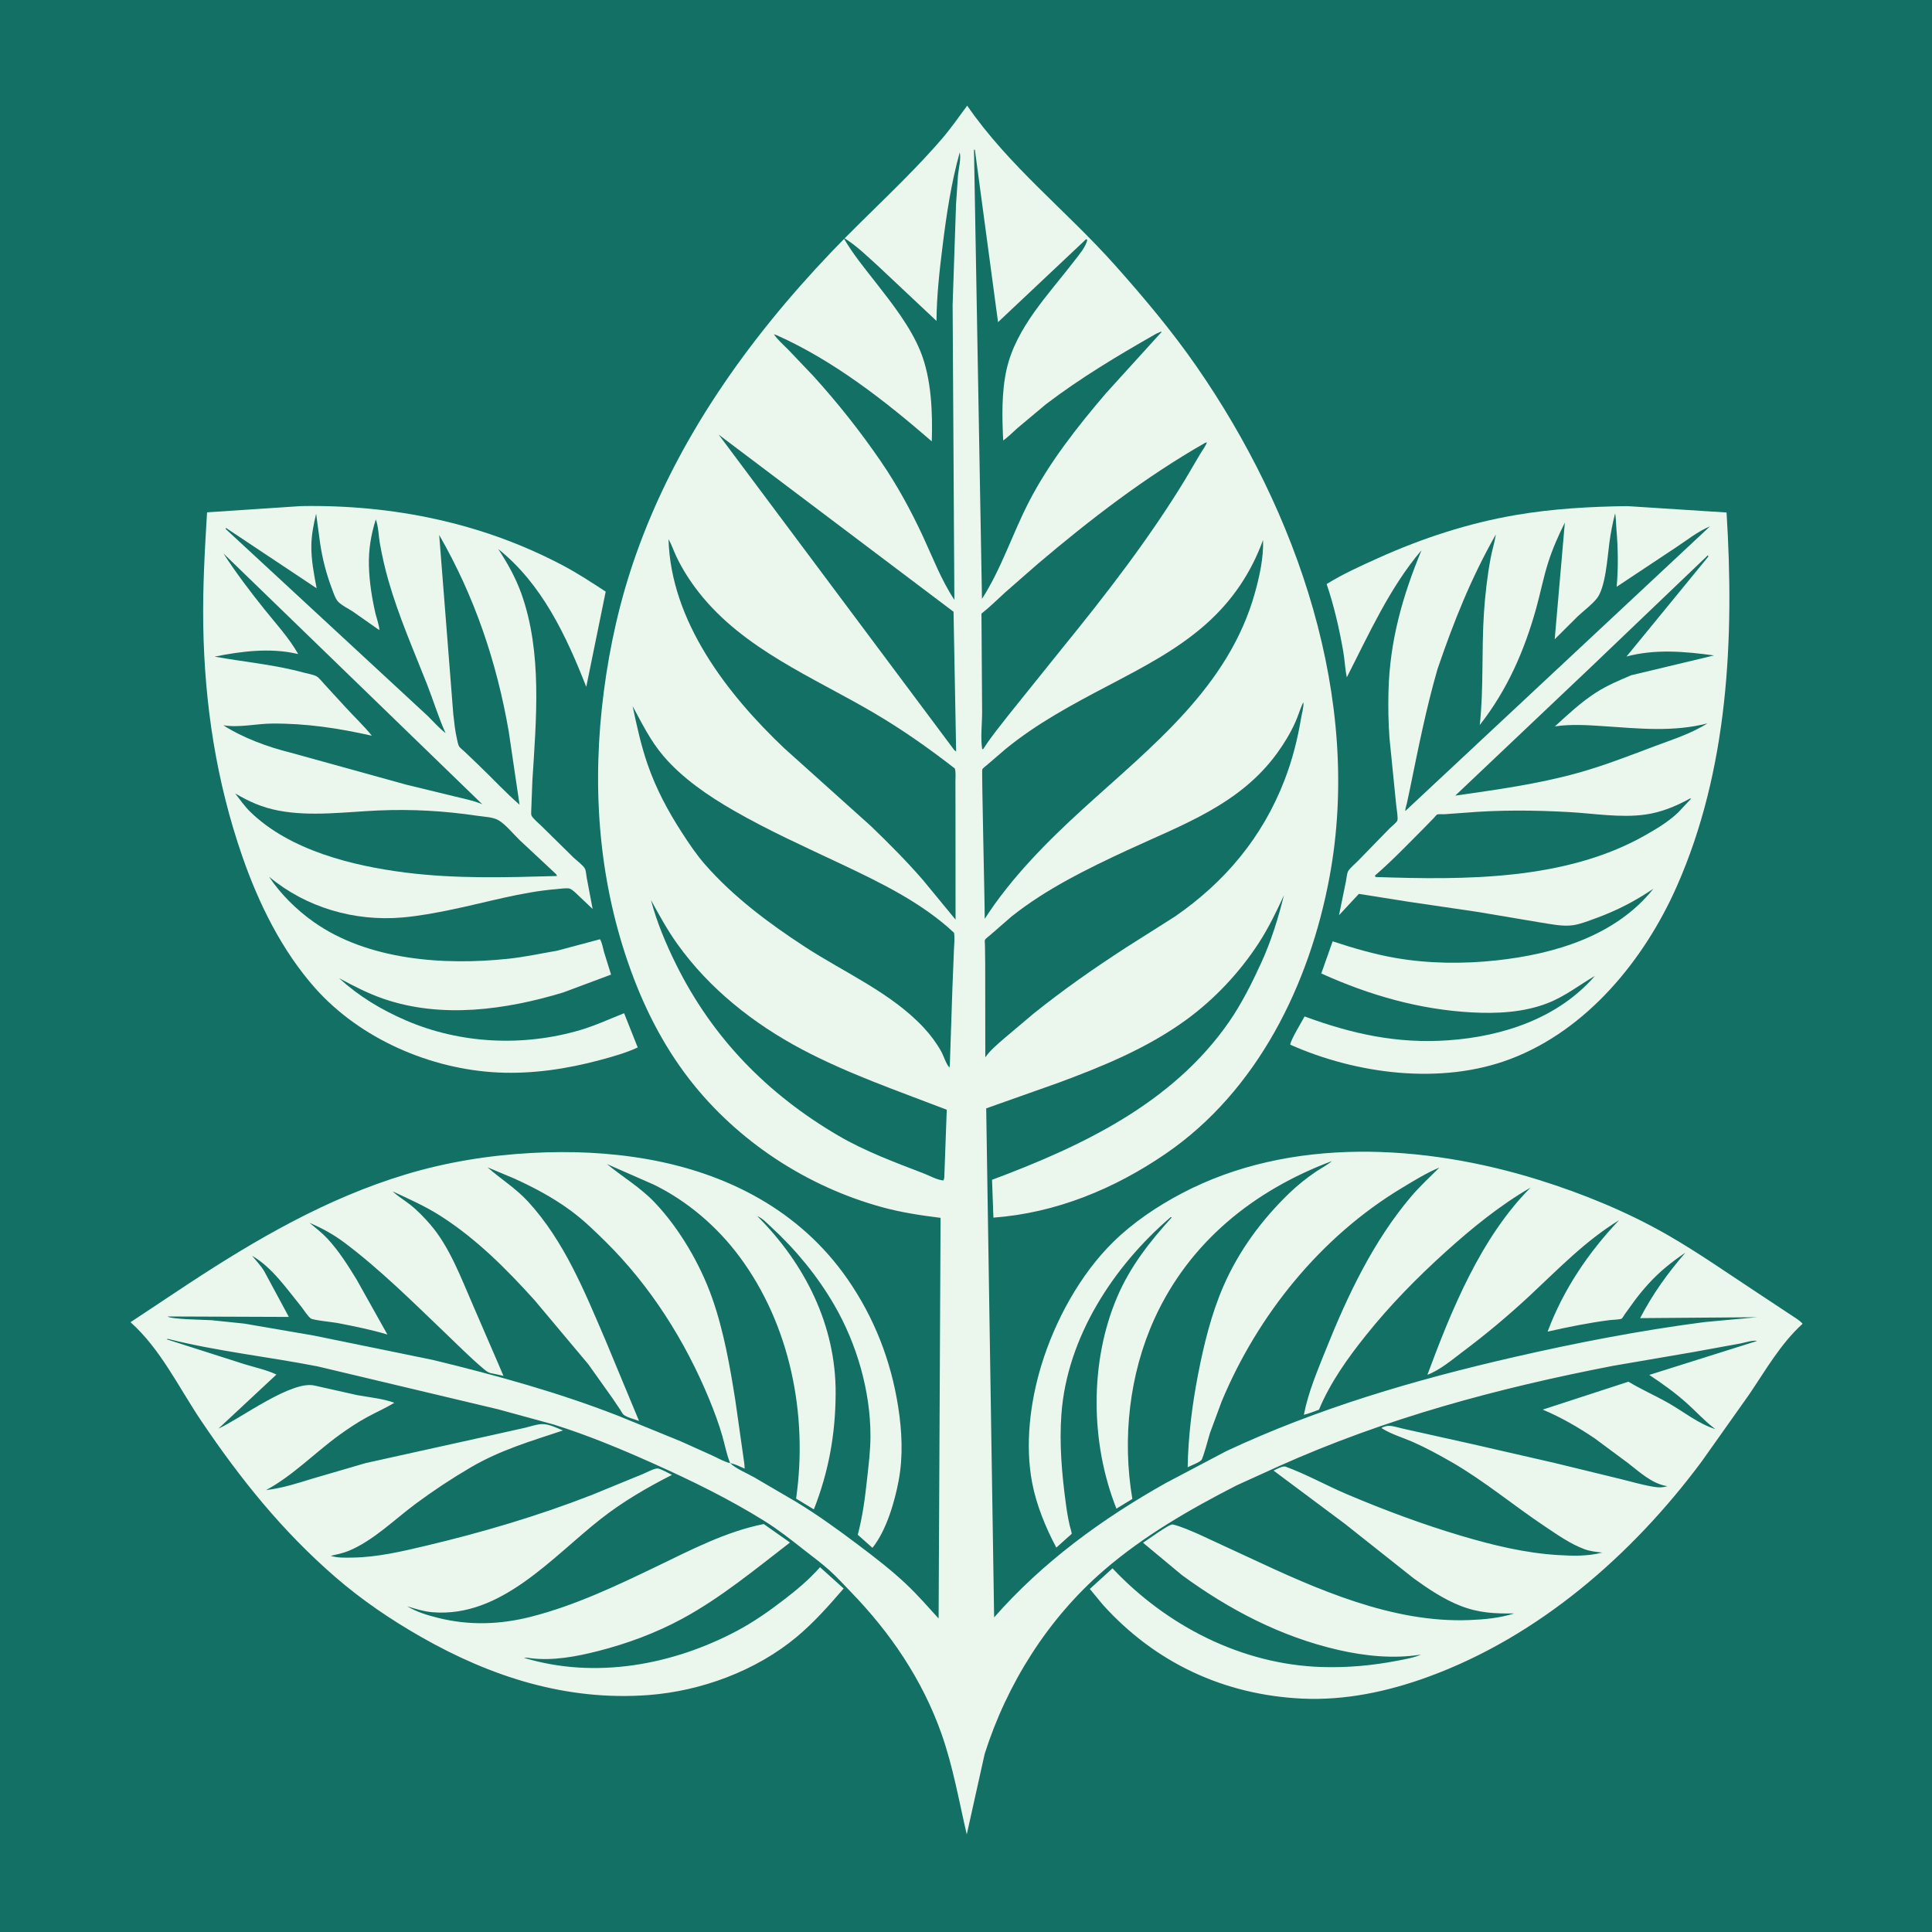
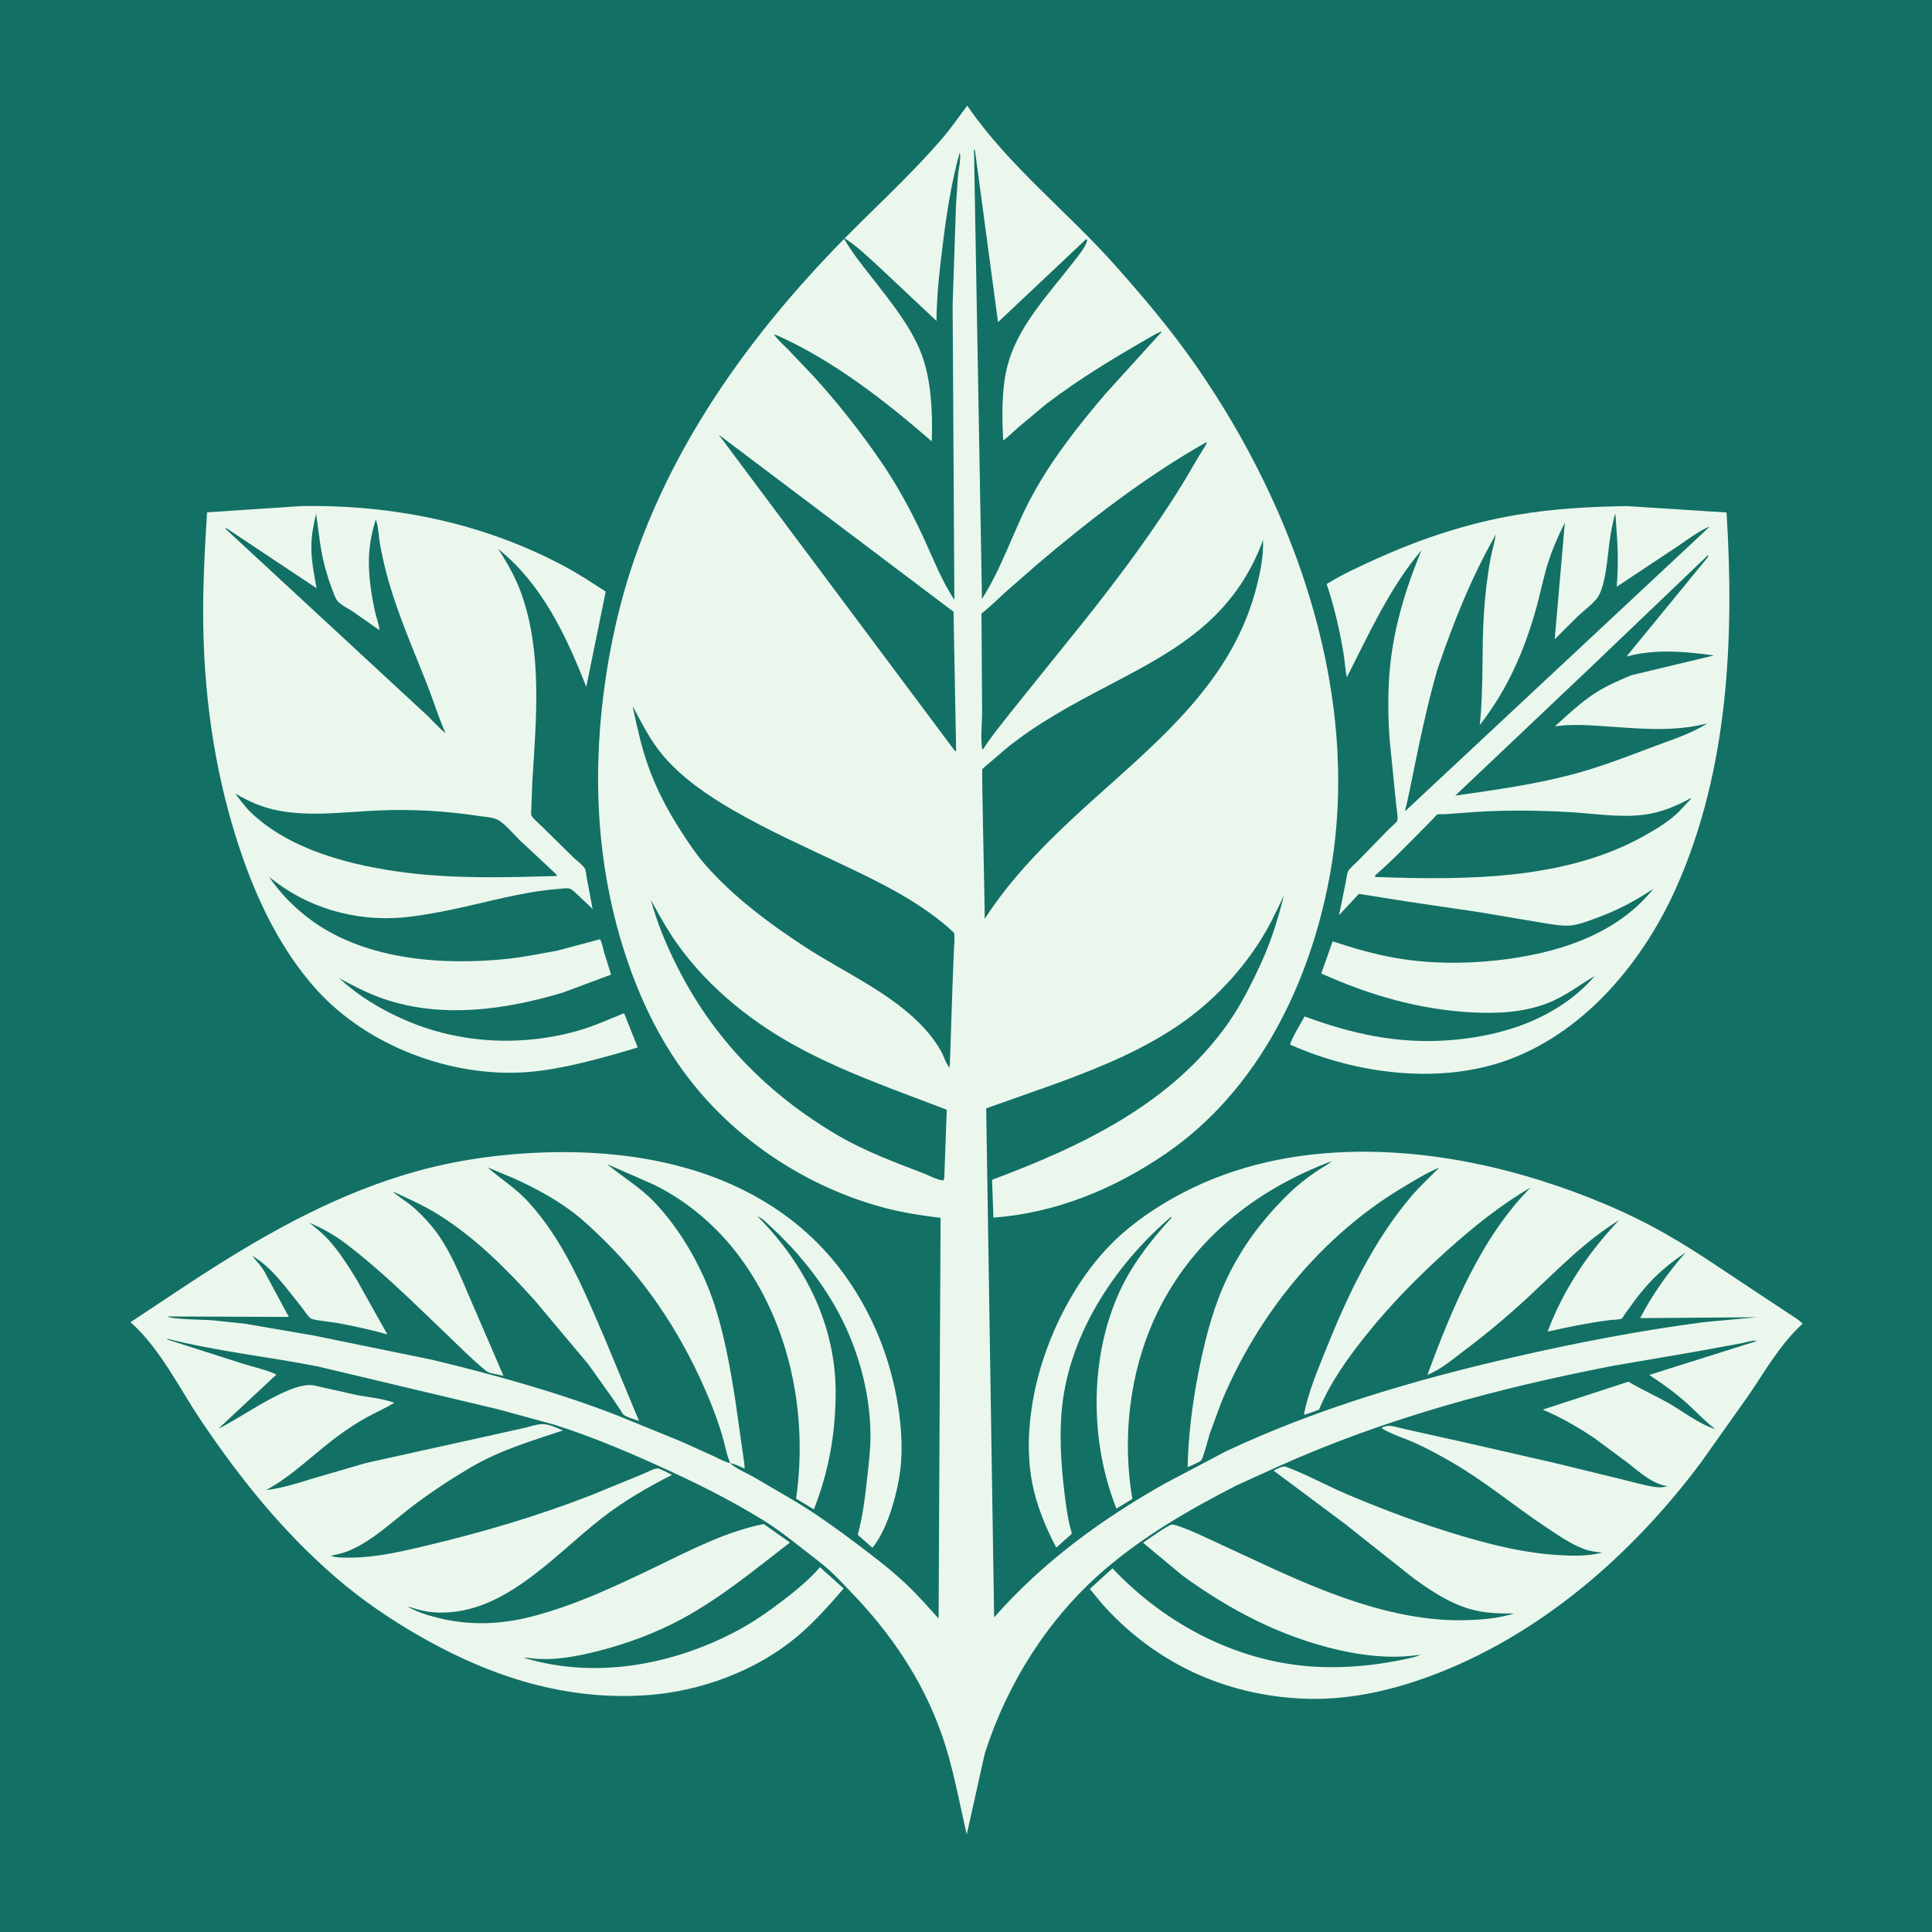
<svg xmlns="http://www.w3.org/2000/svg" version="1.1" style="display: block;" viewBox="0 0 2048 2048" width="1024" height="1024">
  <path transform="translate(0,0)" fill="rgb(19,112,101)" d="M -0 -0 L 2048 0 L 2048 2048 L -0 2048 L -0 -0 z" />
-   <path transform="translate(0,0)" fill="rgb(235,247,237)" d="M 319.053 536.47 C 415.74 534.793 510.882 554.005 596.664 599.394 C 612.372 607.705 627.201 617.436 642.067 627.14 L 621.465 728.087 C 600.352 674.209 574.443 618.833 528.14 581.991 C 537.877 596.862 546.636 612.391 552.633 629.172 C 575.034 691.856 568.39 762.644 564.325 827.91 L 563.218 856.891 C 563.23 858.533 562.796 863.017 563.323 864.282 C 564.726 867.647 571.055 872.667 573.786 875.407 L 608.038 909.141 C 611.073 912.001 618.197 917.292 620.05 920.795 C 621.15 922.873 621.512 928.183 621.986 930.639 L 628.214 963.566 L 609.33 945.666 C 607.979 944.58 605.54 942.433 603.963 941.989 C 600.659 941.06 593.928 942.157 590.367 942.444 C 552.391 945.509 515.363 956.689 478.16 964.329 C 461.262 967.799 443.949 971.033 426.758 972.546 C 375.909 977.023 324.545 962.092 285.214 929.369 C 297.429 947.829 314.517 964.601 332.551 977.343 C 390.045 1017.97 470.848 1023.57 538.74 1016.33 C 556.101 1014.48 573.113 1010.78 590.29 1007.84 L 636.011 995.642 C 638.277 999.246 639.115 1005.07 640.299 1009.21 L 647.751 1033.12 L 596.96 1052.07 C 536.156 1070.48 468.442 1079.91 407 1058.93 C 390.46 1053.29 374.804 1045.17 359.437 1036.93 C 380.666 1056.25 403.856 1070.23 430.12 1081.6 C 487.993 1106.64 554.606 1109.69 615 1091.93 C 631.05 1087.21 646.066 1080.18 661.583 1074.06 L 676.017 1110.35 C 663.25 1116.23 649.306 1120.13 635.749 1123.77 C 600.917 1133.11 564.27 1138.6 528.166 1136.9 C 456.585 1133.54 381.962 1101.31 334.131 1047.5 C 298.805 1007.76 274.179 957.728 256.871 907.836 C 229.351 828.508 216.842 746.792 215.456 662.996 C 214.794 622.919 217.074 583.082 219.485 543.108 L 319.053 536.47 z" />
+   <path transform="translate(0,0)" fill="rgb(235,247,237)" d="M 319.053 536.47 C 415.74 534.793 510.882 554.005 596.664 599.394 C 612.372 607.705 627.201 617.436 642.067 627.14 L 621.465 728.087 C 600.352 674.209 574.443 618.833 528.14 581.991 C 537.877 596.862 546.636 612.391 552.633 629.172 C 575.034 691.856 568.39 762.644 564.325 827.91 L 563.218 856.891 C 563.23 858.533 562.796 863.017 563.323 864.282 C 564.726 867.647 571.055 872.667 573.786 875.407 L 608.038 909.141 C 611.073 912.001 618.197 917.292 620.05 920.795 C 621.15 922.873 621.512 928.183 621.986 930.639 L 628.214 963.566 L 609.33 945.666 C 607.979 944.58 605.54 942.433 603.963 941.989 C 600.659 941.06 593.928 942.157 590.367 942.444 C 552.391 945.509 515.363 956.689 478.16 964.329 C 461.262 967.799 443.949 971.033 426.758 972.546 C 375.909 977.023 324.545 962.092 285.214 929.369 C 297.429 947.829 314.517 964.601 332.551 977.343 C 390.045 1017.97 470.848 1023.57 538.74 1016.33 C 556.101 1014.48 573.113 1010.78 590.29 1007.84 L 636.011 995.642 C 638.277 999.246 639.115 1005.07 640.299 1009.21 L 647.751 1033.12 L 596.96 1052.07 C 536.156 1070.48 468.442 1079.91 407 1058.93 C 390.46 1053.29 374.804 1045.17 359.437 1036.93 C 380.666 1056.25 403.856 1070.23 430.12 1081.6 C 487.993 1106.64 554.606 1109.69 615 1091.93 C 631.05 1087.21 646.066 1080.18 661.583 1074.06 L 676.017 1110.35 C 600.917 1133.11 564.27 1138.6 528.166 1136.9 C 456.585 1133.54 381.962 1101.31 334.131 1047.5 C 298.805 1007.76 274.179 957.728 256.871 907.836 C 229.351 828.508 216.842 746.792 215.456 662.996 C 214.794 622.919 217.074 583.082 219.485 543.108 L 319.053 536.47 z" />
  <path transform="translate(0,0)" fill="rgb(19,112,101)" d="M 335.115 544.598 L 339.255 575.275 C 341.724 592.293 345.918 608.481 352.049 624.562 C 353.574 628.56 355.3 634.224 358.078 637.418 C 361.596 641.461 369.296 645.131 373.971 648.216 L 402.034 667.924 C 402.775 665.65 398.79 653.741 398.058 650.569 C 394.245 634.044 391.56 617.018 391.063 600.038 C 390.56 582.855 393.242 566.903 398.354 550.595 C 401.213 557.932 401.278 568.233 402.708 576.173 C 405.086 589.38 408.075 602.631 411.78 615.526 C 422.552 653.027 438.201 688.767 452.513 724.972 C 459.33 742.216 464.692 760.275 472.326 777.14 C 465.581 771.915 459.612 765.124 453.56 759.097 L 239.213 560.73 L 239.5 559.599 L 335.635 623.582 C 332.79 608.411 329.814 593.531 330.056 578 C 330.233 566.655 332.459 555.583 335.115 544.598 z" />
-   <path transform="translate(0,0)" fill="rgb(19,112,101)" d="M 465.571 567.124 C 502.991 632.15 526.49 701.52 539.268 775.281 L 550.741 853.014 C 535.805 840.048 521.868 824.914 507.527 811.185 L 492.542 796.843 C 490.883 795.257 487.914 793.081 486.68 791.235 C 485.634 789.67 484.883 785.481 484.417 783.5 C 482.358 774.746 481.537 765.74 480.483 756.828 L 465.571 567.124 z" />
-   <path transform="translate(0,0)" fill="rgb(19,112,101)" d="M 236.843 586.66 L 511.197 852.502 C 501.665 848.497 491.022 846.521 481.008 844.027 L 430.635 831.781 L 308.062 797.844 C 284.136 791.963 257.285 782.114 236.646 768.75 C 252.851 771.696 271.536 767.123 288.166 767.007 C 324.794 766.75 358.601 771.881 394.195 779.907 C 385.478 769.116 375.28 759.629 365.962 749.371 L 343.334 724.701 C 341.193 722.454 338.205 718.378 335.504 716.914 C 331.938 714.981 326.236 714.158 322.275 713.074 C 290.856 704.477 259.401 701.805 227.495 696.06 C 255.487 690.381 285.892 686.576 314.18 692.899 L 316.125 693.344 C 306.39 676.247 292.755 661.4 280.458 646.095 C 265.317 627.252 249.953 606.948 236.843 586.66 z" />
  <path transform="translate(0,0)" fill="rgb(19,112,101)" d="M 249.294 841.092 C 264.496 849.938 277.659 855.864 295 859.222 C 329.295 865.862 366.343 860.642 401 859.136 C 437.015 857.572 471.384 859.595 507 864.891 C 513.526 865.861 522.653 866.103 528.45 869.505 C 536.081 873.983 544.299 884.239 550.933 890.621 L 589.5 926.653 L 590.5 928.602 C 536.956 930.094 483.3 931.724 430 924.982 C 373.44 917.828 307.298 901.394 265.41 860.701 C 259.436 854.897 254.393 847.685 249.294 841.092 z" />
  <path transform="translate(0,0)" fill="rgb(235,247,237)" d="M 1724.77 536.49 L 1830.22 543.271 C 1838.53 676.382 1832.15 816.042 1777.42 939.721 C 1743.08 1017.31 1682.52 1091.61 1601.32 1122.5 C 1527.86 1150.44 1438.09 1138.67 1367.72 1107.41 C 1367.9 1102.65 1379.98 1083.06 1382.92 1077.48 C 1433.32 1096 1480.83 1106.53 1534.88 1102.79 C 1592.84 1098.76 1651.75 1079.48 1690.72 1034.44 C 1673.6 1044.52 1658.64 1056.48 1639.84 1063.65 C 1614.72 1073.22 1587.14 1074.62 1560.56 1073.2 C 1504.49 1070.21 1451.61 1054.97 1400.61 1031.91 L 1412.66 997.848 C 1434.52 1005.04 1456.79 1011.58 1479.49 1015.5 C 1514.7 1021.58 1551.52 1021.9 1587 1017.98 C 1648.26 1011.22 1712.9 991.992 1752.66 942.123 C 1732.96 955.357 1713.93 965.255 1691.58 973.379 C 1683.91 976.164 1675.58 979.547 1667.5 980.762 C 1656.48 982.418 1643.19 979.424 1632.32 977.772 L 1566.13 966.625 L 1494 956.029 L 1440.44 947.549 L 1419.41 970.157 L 1426.78 934.14 C 1427.34 931.48 1427.77 925.797 1429.04 923.556 C 1430.91 920.24 1436.45 915.738 1439.24 912.831 L 1473.17 878.004 C 1475.04 876.125 1480.09 872.202 1481.16 869.995 C 1482.31 867.625 1480.33 856.552 1480.02 853.313 L 1472.93 782.574 C 1471.72 766.015 1471.41 749.327 1471.85 732.731 C 1473.25 679.384 1486.59 632.367 1506.83 583.298 C 1473.36 622.427 1450.93 672.48 1427.69 717.958 C 1425.79 708.925 1425.44 699.323 1423.83 690.152 C 1419.73 666.671 1413.99 641.667 1406.29 619.113 C 1423.29 608.501 1442.77 599.755 1461.02 591.528 C 1507.56 570.538 1556.92 554.411 1607.31 545.848 C 1646.23 539.233 1685.36 537.043 1724.77 536.49 z" />
  <path transform="translate(0,0)" fill="rgb(19,112,101)" d="M 1686.67 706.892 L 1810.5 588.513 L 1810.89 590 L 1724.17 695.93 C 1754.72 687.76 1786.01 690.573 1816.93 694.786 L 1729.19 715.78 C 1716.31 721.22 1703.84 726.483 1692 734.032 C 1676.07 744.183 1662.16 757.341 1648.24 770.016 C 1665.16 767.406 1683.5 768.675 1700.53 769.815 C 1737.43 772.286 1773.56 776.171 1809.89 766.813 C 1792.81 777.702 1772.3 784.115 1753.37 791.246 C 1726.79 801.264 1700.16 811.646 1672.77 819.28 C 1630.07 831.184 1586.37 837.1 1542.61 843.413 L 1686.67 706.892 z" />
  <path transform="translate(0,0)" fill="rgb(19,112,101)" d="M 1791.3 846.5 L 1792.68 846.566 L 1778.76 861.435 C 1768.33 871.255 1755.98 878.633 1743.58 885.65 C 1659.09 933.433 1552.5 932.853 1458.08 929.65 L 1457.5 928.14 C 1475.04 913.015 1491.59 895.773 1507.94 879.346 L 1519.69 867.335 C 1520.37 866.627 1522.78 863.661 1523.51 863.351 C 1524.74 862.834 1529.4 863.197 1530.94 863.134 L 1552 861.601 C 1589.42 858.466 1625.87 858.764 1663.34 860.84 C 1689.58 862.294 1717.67 867.118 1743.8 863.513 C 1760.75 861.175 1776.43 854.761 1791.3 846.5 z" />
  <path transform="translate(0,0)" fill="rgb(19,112,101)" d="M 1712.12 544.115 C 1713.09 549.817 1713.03 555.812 1713.52 561.591 C 1715.22 581.877 1715.52 601.709 1713.73 622.008 L 1775.99 580.685 C 1787.54 573.176 1799.92 563.105 1812.64 557.981 L 1489.68 859.717 C 1489.52 857.51 1490.72 854.312 1491.23 852.094 L 1494.58 836.379 C 1503.31 793.749 1511.67 751.342 1523.75 709.487 C 1540.89 659.206 1559.38 612.75 1585.69 566.479 C 1584.36 575.032 1581.64 583.47 1580.06 592.013 C 1576.56 610.843 1574.38 630.028 1573.08 649.138 C 1570.39 688.942 1572.91 728.918 1568.61 768.555 C 1597.83 731.216 1615.92 689.88 1628.53 644.454 C 1632.93 628.58 1636.05 612.3 1641.02 596.6 C 1645.7 581.781 1651.94 567.813 1658.81 553.91 L 1648.06 677.633 L 1672.6 653.206 C 1679.07 647.21 1686.82 641.491 1692.43 634.765 C 1702.01 623.274 1703.95 590.576 1705.98 575.5 C 1707.4 564.936 1709.44 554.43 1712.12 544.115 z" />
  <path transform="translate(0,0)" fill="rgb(235,247,237)" d="M 773.998 1550.99 C 780.604 1557.21 791.213 1561.34 799.25 1565.9 L 844.745 1592.51 C 866.827 1605.99 888.114 1621.35 908.775 1636.91 C 926.526 1650.28 944.514 1664.04 960.692 1679.32 C 972.868 1690.81 983.701 1703.32 994.959 1715.67 L 997.047 1290.97 C 976.166 1288.38 955.581 1285.28 935.251 1279.72 C 855.348 1257.89 781.663 1209.71 730.849 1144.15 C 702.082 1107.04 681.301 1065.25 665.967 1021 C 633.756 928.06 627.466 830.66 640.017 733.531 C 646.397 684.16 657.216 636.096 673.714 589.092 C 716.565 467 792.468 360.302 881.186 267.241 C 919.579 226.968 961.82 189.615 998.174 147.496 C 1007.86 136.273 1016.43 123.895 1025.27 111.991 C 1069.22 175.89 1130.73 223.629 1181.99 281.154 C 1212.36 315.238 1242.29 350.845 1268.31 388.377 C 1375.26 542.648 1444.37 740.877 1409.39 929.45 C 1388.28 1043.26 1333.05 1156.43 1235.4 1223.18 C 1181 1260.37 1119.18 1285.87 1053.07 1290.74 L 1051.6 1250.65 C 1146.88 1215.06 1242.89 1169.56 1302.64 1083.5 C 1316.05 1064.18 1327.22 1041.92 1337.01 1020.52 C 1347.45 997.707 1354.98 973.36 1361.02 949.058 C 1353 966.472 1344.8 983.5 1334.34 999.614 C 1313.96 1031.04 1286.88 1059.76 1256.5 1081.72 C 1215.63 1111.26 1168.68 1130.51 1121.7 1147.88 L 1045.41 1174.91 L 1053.82 1714.5 C 1105.39 1655.8 1168.09 1610.05 1235.95 1571.99 L 1299.53 1538.44 C 1396.6 1492.88 1499.64 1462.77 1603.87 1438.82 C 1670.57 1423.49 1738.77 1410.31 1806.66 1401.48 L 1862.5 1396.31 L 1738.6 1397.27 C 1751.93 1371.7 1767.72 1349.64 1786.6 1327.88 C 1771.92 1337.82 1758.95 1348.12 1747.07 1361.32 C 1741.9 1367.06 1737 1372.96 1732.41 1379.19 L 1722.15 1393.4 C 1721.4 1394.45 1719.91 1397.25 1719.02 1397.81 C 1717.32 1398.88 1709.11 1399.01 1706.74 1399.31 C 1684.52 1402.16 1662.39 1406.65 1640.54 1411.57 C 1657.08 1367.24 1683.79 1327.58 1716.27 1293.49 C 1680.44 1315.41 1652.27 1344.88 1621.79 1373.28 C 1599.07 1394.44 1575.64 1414.08 1550.82 1432.69 C 1539.12 1441.47 1526.85 1452.1 1513.1 1457.37 C 1538.73 1388.35 1569.76 1311.86 1622.46 1258.91 C 1590.38 1277.38 1560.19 1301.95 1532.75 1326.71 C 1502.2 1354.27 1473.59 1383.42 1447.88 1415.57 C 1428.69 1439.57 1409.95 1465.79 1398.15 1494.34 C 1392.91 1496.2 1387.55 1498.49 1382.14 1499.74 C 1386.78 1475.74 1396.71 1452.53 1405.79 1429.89 C 1428.63 1372.93 1455.88 1315.46 1495.95 1268.27 C 1505.31 1257.26 1515.64 1247.83 1525.8 1237.67 C 1512.18 1243.26 1498.5 1251.79 1485.84 1259.41 C 1400.16 1311 1333.22 1393.79 1294.92 1485.84 L 1282.59 1519.18 C 1281.17 1523.53 1275.46 1545.72 1273.46 1547.81 C 1270.94 1550.46 1262.52 1553.5 1258.96 1555.35 C 1259.52 1522.78 1263.79 1488.94 1269.99 1456.99 C 1276.08 1425.65 1283.91 1393.35 1296.62 1363.99 C 1312.96 1326.23 1337.19 1293.31 1366.69 1264.83 C 1375.49 1256.34 1385.48 1248.37 1395.66 1241.56 C 1400.94 1238.03 1407.09 1234.94 1411.87 1230.79 C 1329.24 1261.8 1260.8 1316.57 1223.77 1397.94 C 1197.02 1456.71 1189.53 1525.36 1200.33 1588.92 L 1183.47 1599.22 C 1155.79 1529.66 1154.79 1443.53 1184.45 1374.43 C 1198.19 1342.4 1218.89 1316.05 1242.14 1290.5 L 1241 1290.19 C 1180.3 1342.24 1131.12 1417.51 1125.14 1499 C 1122.82 1530.64 1125.59 1562.31 1129.81 1593.67 C 1130.89 1601.68 1132.16 1609.54 1134 1617.41 C 1134.26 1618.54 1136.29 1625.22 1136.06 1625.9 C 1135.97 1626.17 1132.94 1628.69 1132.49 1629.1 L 1119.74 1640.53 C 1108.49 1619.37 1098.74 1595.69 1094.18 1572.08 C 1086.38 1531.7 1091.95 1486.53 1103.82 1447.46 C 1118.17 1400.23 1144.89 1351 1180.33 1316.29 C 1201.16 1295.89 1226.48 1278.88 1252.21 1265.27 C 1367.82 1204.12 1510.25 1212.88 1631.69 1250.91 C 1678.26 1265.49 1725.07 1284.64 1767.43 1308.96 C 1800.57 1327.99 1831.85 1350.03 1863.78 1370.97 L 1897.19 1393.07 C 1901.47 1396.02 1907.47 1399.3 1910.83 1403.23 C 1887.43 1424.49 1871.7 1452.4 1854.07 1478.37 L 1803.61 1549.56 C 1729.99 1648.53 1630.85 1734.84 1513.91 1777.52 C 1471.24 1793.1 1426.07 1802.73 1380.46 1800.6 C 1297.61 1796.72 1224.7 1762.73 1169.09 1701.09 L 1155.27 1684.36 L 1179.3 1662.49 C 1236.77 1723.52 1316.51 1764.52 1401.24 1767.11 C 1428.32 1767.94 1454.91 1765.56 1481.5 1760.37 C 1489.74 1758.76 1498.73 1757.35 1506.39 1753.89 L 1505.52 1754.04 C 1476.83 1758.57 1446.74 1755.43 1418.61 1748.98 C 1357.88 1735.03 1302.97 1706.36 1252.95 1669.71 L 1211.64 1635.34 C 1216.2 1632.59 1239.72 1615.14 1243.16 1615.98 C 1252.7 1618.29 1261.76 1622.56 1270.77 1626.38 L 1324.56 1651.3 C 1396.43 1684.96 1476.47 1720.52 1557.31 1717.35 C 1573.62 1716.71 1589.51 1715.25 1605.13 1710.31 C 1584.59 1710.61 1567.63 1709.84 1548.23 1702.27 C 1530.6 1695.4 1513.98 1684.26 1498.69 1673.22 L 1425.72 1615.37 L 1350.04 1558.91 C 1353.03 1557.5 1359.74 1553.61 1362.79 1554.72 C 1384.84 1562.76 1406.14 1574.77 1427.86 1583.97 C 1467.55 1600.79 1508.7 1616.15 1550.04 1628.35 C 1583.18 1638.13 1616.59 1646.26 1651.2 1648.4 C 1667.29 1649.4 1682.76 1649.82 1698.49 1645.79 C 1692.03 1645.1 1685.61 1644.43 1679.49 1642.15 C 1664.58 1636.61 1651.32 1627.16 1638.16 1618.4 C 1604.85 1596.21 1573.4 1569.82 1538.74 1549.87 C 1525.5 1542.25 1511.89 1534.84 1497.93 1528.66 C 1487.51 1524.06 1474.37 1520.17 1464.81 1514.06 L 1465 1513.17 C 1467.21 1512.42 1469.9 1511.38 1472.24 1511.43 C 1477.82 1511.56 1484.2 1513.93 1489.74 1515 L 1561.12 1530.9 L 1648.39 1550.9 L 1716.82 1567.57 C 1729.36 1570.59 1741.85 1574.44 1754.62 1576.31 C 1759.31 1576.99 1762.98 1576.74 1767.5 1575.41 L 1765.94 1575.13 C 1750.75 1572.32 1737.81 1560.26 1725.9 1551.01 L 1690.31 1524.62 C 1672.94 1512.94 1654.69 1502.35 1635.36 1494.25 L 1726.21 1464.65 C 1739.8 1472.85 1754.3 1479.2 1768.09 1487 C 1784.5 1496.27 1800.27 1509.26 1818.32 1514.9 L 1816.93 1513.84 C 1806.57 1505.88 1797.79 1496.1 1788.07 1487.41 C 1775.6 1476.25 1762.21 1466.7 1748.29 1457.48 L 1862.49 1421.5 C 1858.6 1420.24 1849.38 1423.29 1844.96 1424.13 L 1794.58 1433.31 L 1709.62 1447.88 C 1587.18 1471.62 1468.64 1503.42 1354.68 1554.64 L 1310.69 1574.64 C 1261.04 1600.11 1212.57 1627.97 1170.16 1664.58 C 1110.91 1715.73 1067.46 1784.83 1043.82 1859.09 L 1024.81 1944.57 C 1016.43 1908.7 1010.33 1872.75 998.001 1837.83 C 977.716 1780.4 943.753 1730.57 901.571 1687.11 C 894.288 1679.61 887.074 1671.6 879.289 1664.63 C 870.702 1656.94 861.146 1649.91 852.078 1642.78 C 838.434 1632.05 824.727 1621.25 809.972 1612.08 C 772.677 1588.91 733.569 1569.76 693.569 1551.82 C 659.019 1536.32 623.158 1521.39 587 1510.06 L 528.067 1493.93 L 336.567 1448.4 C 283.973 1438.14 229.966 1432.38 178 1419.27 L 176.5 1419.68 L 258.902 1446.02 C 269.871 1449.42 282.753 1452.13 293.041 1457.08 L 231.557 1514.38 C 255.018 1503.8 309.599 1462.4 334 1468.88 L 378.684 1478.9 C 391.515 1481.23 405.807 1482.54 417.994 1486.97 C 408.773 1492.68 398.778 1496.99 389.257 1502.18 C 378.959 1507.78 369.074 1514.37 359.587 1521.24 C 333.513 1540.15 310.481 1564.22 282.045 1579.57 C 299.74 1577.41 314.865 1572.41 331.803 1567.24 L 387.688 1550.91 L 522.512 1521.08 L 557.097 1513.36 C 562.533 1512.07 568.717 1509.82 574.296 1509.61 C 581.697 1509.33 590.042 1513.59 596.785 1516.36 C 562.698 1527.68 530.49 1537.07 499.173 1555.38 C 478.927 1567.22 459.464 1580.09 440.63 1594.06 C 417.896 1610.93 395.872 1633.07 369.572 1644 C 363.569 1646.5 356.85 1647.75 350.538 1649.28 C 358.003 1651.54 365.744 1651.22 373.459 1651.12 C 399.992 1650.77 426.507 1644.5 452.217 1638.39 C 511.391 1624.33 569.925 1607.06 626.637 1584.99 L 681.278 1562.6 C 685.364 1560.94 692.925 1556.69 696.966 1556.64 C 699.892 1556.6 709.195 1561.94 712.34 1563.43 C 685.89 1576.84 660.206 1591.81 636.836 1610.15 C 584.902 1650.9 531.079 1715 458.595 1709.04 C 449.263 1708.27 440.443 1705.47 431.554 1702.69 C 441.875 1708.82 452.585 1712.06 464.185 1714.97 C 497.494 1723.32 530.253 1722.18 563.336 1713.7 C 609.302 1701.92 652.913 1681.26 695.52 1660.75 C 732.206 1643.09 769.362 1623.53 809.62 1615.54 L 837.42 1635.14 C 800.617 1663.45 764.436 1693.53 723.486 1715.76 C 695.374 1731.03 664.924 1742.29 633.962 1750.19 C 611.11 1756.03 586.132 1760.71 562.5 1757.78 L 560.15 1757.41 C 558.413 1757.12 557.165 1757.15 555.432 1757.36 C 630.913 1780.23 712.973 1765.08 781.518 1728.61 C 798.613 1719.51 814.955 1708.08 830.301 1696.32 C 843.96 1685.85 857.927 1674.31 869.249 1661.28 L 894.306 1683.88 C 878.614 1702.04 863.03 1719.72 844.556 1735.16 C 801.419 1771.23 742.977 1792.72 687.094 1796.85 C 600.704 1803.24 520.962 1777.74 446.514 1735.3 C 414.196 1716.87 383.656 1696.15 355.505 1671.77 C 299.288 1623.1 254.702 1567.58 213.247 1506.06 C 189.467 1470.78 170.39 1430.23 138.362 1401.58 L 199.257 1361.2 C 271.557 1313.66 346.246 1270.32 429.586 1245.08 C 473.128 1231.89 518.276 1224.64 563.658 1222.18 C 604.576 1219.96 645.646 1221.63 686.071 1228.75 C 771.296 1243.78 847.882 1283.34 898.115 1355.47 C 926.539 1396.29 944.378 1441.97 952.065 1491 C 956.136 1516.97 957.464 1543.52 952.618 1569.5 C 948.404 1592.09 939.446 1622.68 924.825 1640.76 L 909.275 1626.92 C 914.431 1607.35 916.902 1588.36 919.082 1568.31 C 920.723 1553.22 922.715 1537.68 922.733 1522.5 C 922.79 1474.61 908.284 1424.62 884.371 1383.38 C 866.596 1352.72 843.681 1324.86 817.659 1300.86 C 813.618 1297.13 808.028 1291.12 802.869 1289.26 C 853.232 1339.66 886.175 1404.82 885.823 1477.09 C 885.614 1520.11 878.51 1559.87 862.739 1600.01 L 843.892 1588.58 C 856.609 1499.9 837.656 1404.31 783.734 1331.89 C 760.095 1300.14 728.722 1273.24 693.163 1255.8 L 643.339 1233.92 C 660.219 1247.82 678.708 1258.57 693.985 1274.65 C 720.236 1302.28 742.234 1339.99 754.937 1376 C 767.188 1410.73 773.902 1448.91 779.592 1485.23 L 789.007 1551.5 L 789.39 1556.8 C 784.413 1554.62 779.369 1551.96 773.998 1550.99 z" />
  <path transform="translate(0,0)" fill="rgb(19,112,101)" d="M 690.046 954.089 C 698.82 970.071 707.347 985.775 717.99 1000.65 C 751.952 1048.12 798.579 1085.04 849.9 1112.27 C 898.789 1138.21 952.022 1156.49 1003.6 1176.36 L 1000.98 1248.5 L 1000.18 1251.33 C 994.002 1251.09 985.306 1246.26 979.343 1243.96 C 948.587 1232.12 917.033 1220.47 888.524 1203.76 C 813.508 1159.8 755.392 1100.47 716.658 1022.27 C 705.862 1000.47 696.231 977.666 690.046 954.089 z" />
  <path transform="translate(0,0)" fill="rgb(19,112,101)" d="M 1032.46 158.5 L 1033.46 159.061 L 1057.96 341.485 L 1151.37 253.5 L 1152.5 254.225 C 1151.51 261.17 1143.16 270.903 1138.93 276.423 C 1111.9 311.757 1077.09 346.907 1067.04 391.561 C 1061.59 415.789 1062.26 442.27 1063.41 466.953 C 1068.82 463.116 1073.73 458.045 1078.71 453.639 L 1108.71 428.534 C 1145.76 400.299 1185.09 376.903 1225.46 353.833 L 1231 351.376 L 1231.19 352.056 L 1172.35 416.889 C 1141.88 452.542 1112.17 490.28 1090.6 532.134 C 1073.16 565.971 1061.58 602.742 1040.93 634.857 L 1032.46 158.5 z" />
  <path transform="translate(0,0)" fill="rgb(19,112,101)" d="M 1017.37 161.5 C 1018.94 168.35 1016.18 178.501 1015.54 185.708 L 1013.43 216.646 L 1009.82 323.134 L 1011.67 635.842 C 997.791 614.906 988.97 591.457 978.454 568.799 C 965.619 541.142 951.074 514.427 933.84 489.244 C 912.3 457.77 887.848 426.835 862.189 398.623 L 835.593 370.694 C 830.536 365.545 824.34 360.268 820.319 354.314 L 823.273 355.3 C 883.663 382.26 938.069 424.793 987.717 467.876 C 988.698 437.229 987.37 401.225 975.755 372.58 C 965.153 346.431 945.916 321.98 928.574 299.757 C 916.498 284.282 903.712 268.86 893.966 251.778 C 907.691 260.026 919.873 272.145 931.711 282.86 L 992.719 340.188 C 992.903 313.703 995.927 286.776 999.202 260.5 C 1003.32 227.447 1008.35 193.631 1017.37 161.5 z" />
  <path transform="translate(0,0)" fill="rgb(19,112,101)" d="M 1277.37 469.5 L 1279.38 468.825 C 1278.08 473.039 1274.59 477.269 1272.31 481.124 L 1255.85 509.096 C 1217.69 571.602 1172.27 630.289 1126.09 687.047 L 1069.63 757.307 C 1060.36 769.225 1050.6 780.908 1042.5 793.667 L 1041.22 794.36 C 1039.2 782.62 1041.08 767.2 1041.08 755.082 L 1040.39 650.441 C 1049.23 643.534 1057.21 635.522 1065.5 627.977 L 1100.14 597.677 C 1155.67 550.594 1214.01 505.653 1277.37 469.5 z" />
  <path transform="translate(0,0)" fill="rgb(19,112,101)" d="M 761.834 460.73 L 1009.9 647.815 L 1010.79 648.341 L 1013.55 796.5 C 1011.67 795.365 1012.15 795.915 1010.98 794.346 L 761.834 460.73 z" />
  <path transform="translate(0,0)" fill="rgb(19,112,101)" d="M 1338.9 572.364 C 1339.54 591.165 1335.16 610.995 1330.11 629 C 1302.22 728.369 1220.87 791.062 1148.04 857.433 C 1109.99 892.116 1071.78 930.578 1043.84 974.032 C 1043.95 958.006 1040.47 816.992 1041.26 815.517 C 1041.99 814.158 1045.25 811.828 1046.56 810.657 L 1065.8 794.112 C 1099.22 766.759 1136.89 746.68 1174.94 726.689 C 1210.74 707.884 1247.49 688.925 1277.98 661.937 C 1306.07 637.072 1326.06 607.582 1338.9 572.364 z" />
-   <path transform="translate(0,0)" fill="rgb(19,112,101)" d="M 708.658 571.525 C 711.983 577.287 714.103 583.919 716.966 589.951 C 723.37 603.439 731.631 616.283 740.846 628.013 C 788.212 688.298 861.751 717.764 926.188 755.598 C 956.23 773.237 984.729 793.268 1012.2 814.673 C 1013.37 818.874 1012.79 823.919 1012.79 828.274 L 1012.85 853.041 L 1012.93 974.85 L 978.197 932.658 C 960.786 912.641 942.115 893.877 922.999 875.5 L 831.186 793.043 C 770.736 735.683 711.006 658.471 708.658 571.525 z" />
-   <path transform="translate(0,0)" fill="rgb(19,112,101)" d="M 1381.44 744.5 L 1381.73 746.031 C 1381.77 750.446 1380.09 756.062 1379.35 760.482 C 1375.51 783.484 1370.11 805.005 1361.71 826.82 C 1338.39 887.399 1298.52 935.006 1245.32 971.672 L 1193.17 1004.71 C 1159.56 1026.49 1126.81 1049.41 1095.58 1074.5 L 1064.04 1101.12 C 1057.05 1107.33 1049.86 1113.06 1044.47 1120.81 L 1044.35 1021.49 L 1044.1 1001.92 C 1044.09 1001.05 1043.7 997.108 1044.03 996.437 C 1044.8 994.884 1048.68 992.096 1050.06 990.848 L 1072.25 971.539 C 1108.87 942.372 1152.72 920.838 1195.04 901.225 C 1253.63 874.067 1314.15 852.983 1353.8 798.364 C 1361.13 788.272 1367.83 777.271 1372.95 765.888 C 1375.99 759.153 1378.02 752.034 1381.07 745.308 L 1381.44 744.5 z" />
  <path transform="translate(0,0)" fill="rgb(19,112,101)" d="M 670.603 748.514 C 680.618 767.019 689.393 785.1 703.185 801.311 C 723.432 825.108 750.928 843.74 777.805 859.229 C 814.521 880.389 853.655 897.912 891.952 916.033 C 933.569 935.725 977.516 957.026 1011.32 988.801 C 1012.32 994.365 1011.39 1001.17 1011.22 1006.91 L 1009.63 1046.5 L 1006.89 1128.25 L 1006.5 1131.74 C 1002.79 1127.74 1000.5 1119.63 997.731 1114.61 C 992.815 1105.71 986.34 1097.07 979.429 1089.62 C 944.88 1052.37 895.188 1031.05 853.091 1003.59 C 815.193 978.868 777.439 950.727 747.518 916.556 C 738.144 905.85 730.409 894.301 722.7 882.372 C 707.892 859.459 695.46 836.128 686.5 810.301 C 679.524 790.193 674.987 769.309 670.603 748.514 z" />
  <path transform="translate(0,0)" fill="rgb(19,112,101)" d="M 528.472 1446.27 L 501.656 1384.26 C 489.095 1355.55 476.737 1321.79 455.996 1297.89 C 449.578 1290.49 442.044 1282.62 434.294 1276.64 C 428.303 1272.01 421.789 1268.13 416.248 1262.94 C 433.273 1270.86 450.685 1278.56 466.567 1288.67 C 504.599 1312.87 536.737 1345.04 566.763 1378.38 L 623.587 1446.12 L 648.962 1481.77 L 657.363 1494.21 C 658.245 1495.51 659.872 1498.75 661.053 1499.67 C 664.818 1502.63 672.813 1504.51 677.395 1506.25 L 641.5 1419.9 C 619.471 1368.63 598.076 1315.54 559.825 1273.83 C 546.624 1259.43 531.127 1250.08 516.784 1237.43 L 544.5 1249.02 C 565.667 1258.57 586.283 1269.53 605.022 1283.33 C 618.248 1293.07 630.123 1304.55 641.794 1316.07 C 689.484 1363.12 726.391 1421.53 751.861 1483.38 C 757.052 1495.98 761.937 1509.11 765.709 1522.22 C 768.351 1531.4 770.055 1540.82 773.505 1549.75 L 773.998 1550.99 C 767.961 1549.73 761.343 1545.81 755.73 1543.23 L 721.547 1527.84 L 655.039 1500.7 C 591.595 1475.96 524.616 1457.49 458.5 1441.51 L 332.02 1415.63 L 258.803 1403.06 L 224.543 1399.5 C 216.598 1398.91 181.852 1398.69 177.5 1395.51 L 306.181 1395.99 L 280.087 1347.54 C 276.624 1341.79 271.506 1336.38 267.226 1331.18 C 288.52 1343.46 303.972 1366.25 319.298 1385.05 C 321.954 1388.31 326.245 1395.39 329.521 1397.64 C 332.251 1399.52 353.309 1401.58 357.719 1402.44 C 375.399 1405.88 393.383 1409.48 410.652 1414.64 L 377.964 1356.28 C 368.752 1341.22 359.121 1325.99 347.079 1312.99 C 341.414 1306.88 334.49 1301.57 328.1 1296.22 C 341.797 1302.1 354.089 1308.9 366 1317.9 C 403.526 1346.26 437.155 1379.73 471.093 1412.19 C 484.753 1425.25 498.253 1438.92 512.697 1451.11 C 515.47 1453.45 517.624 1455.21 521.315 1455.78 L 533.669 1458.45 L 528.472 1446.27 z" />
</svg>